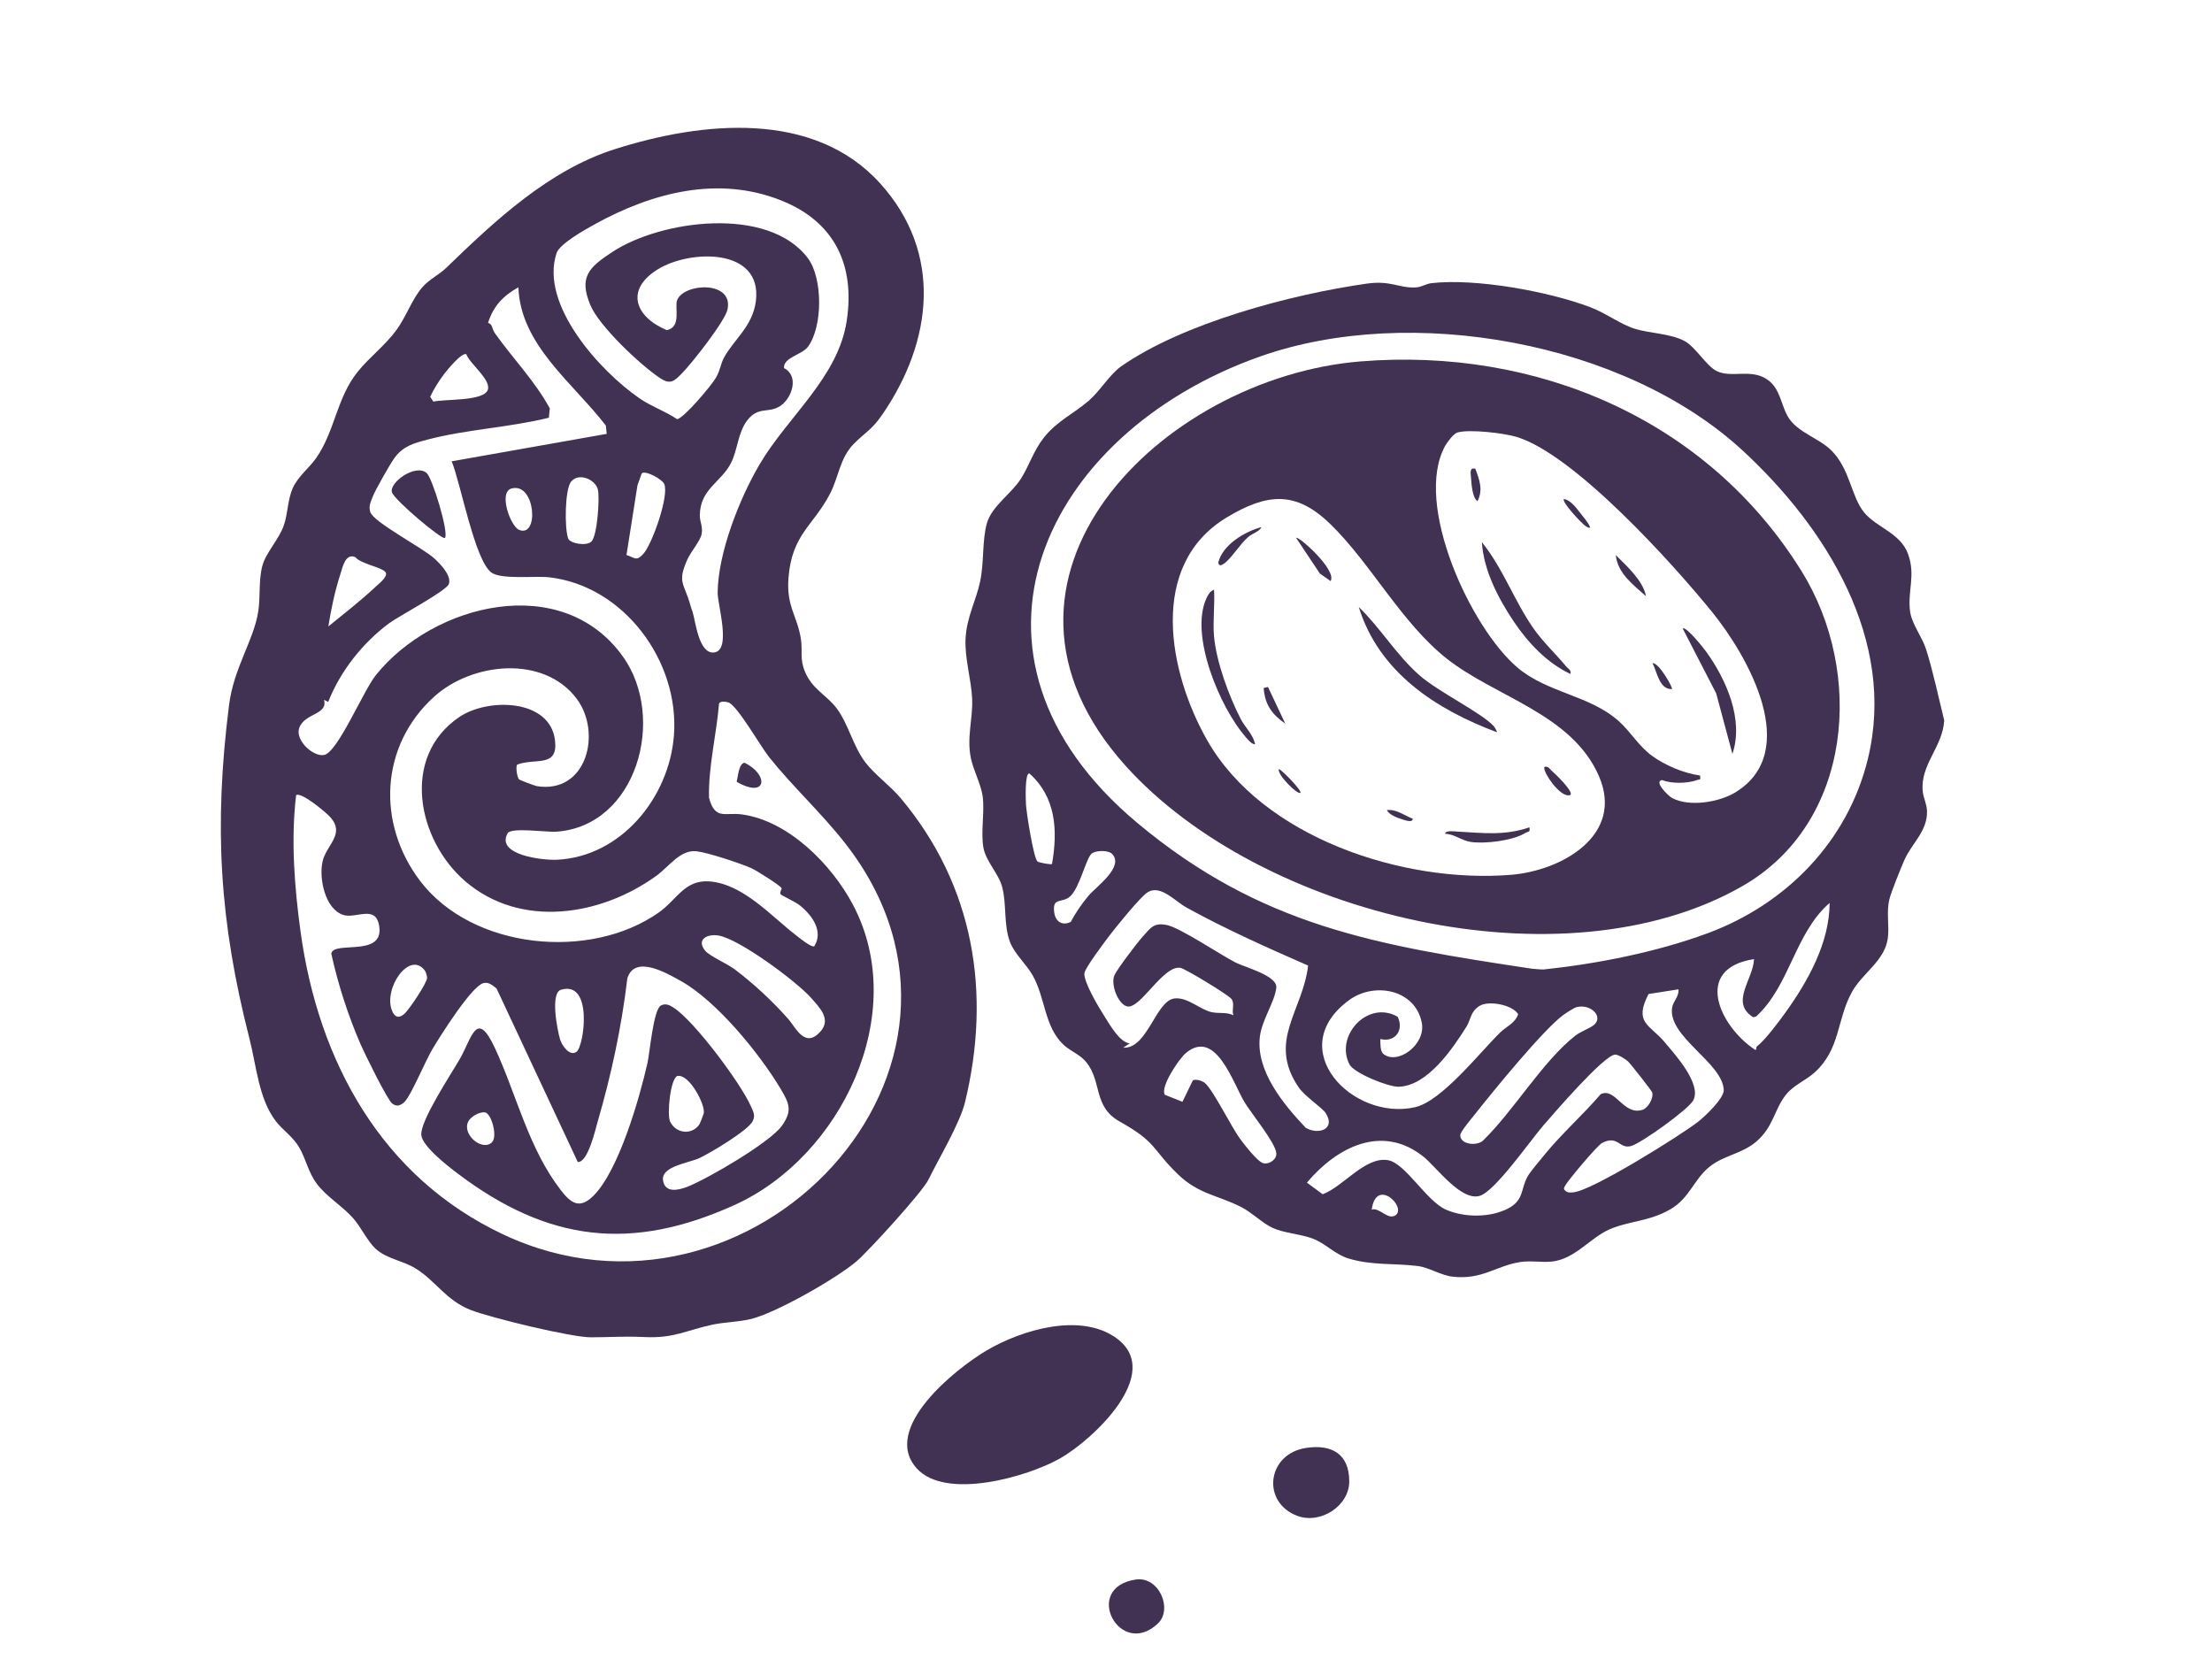
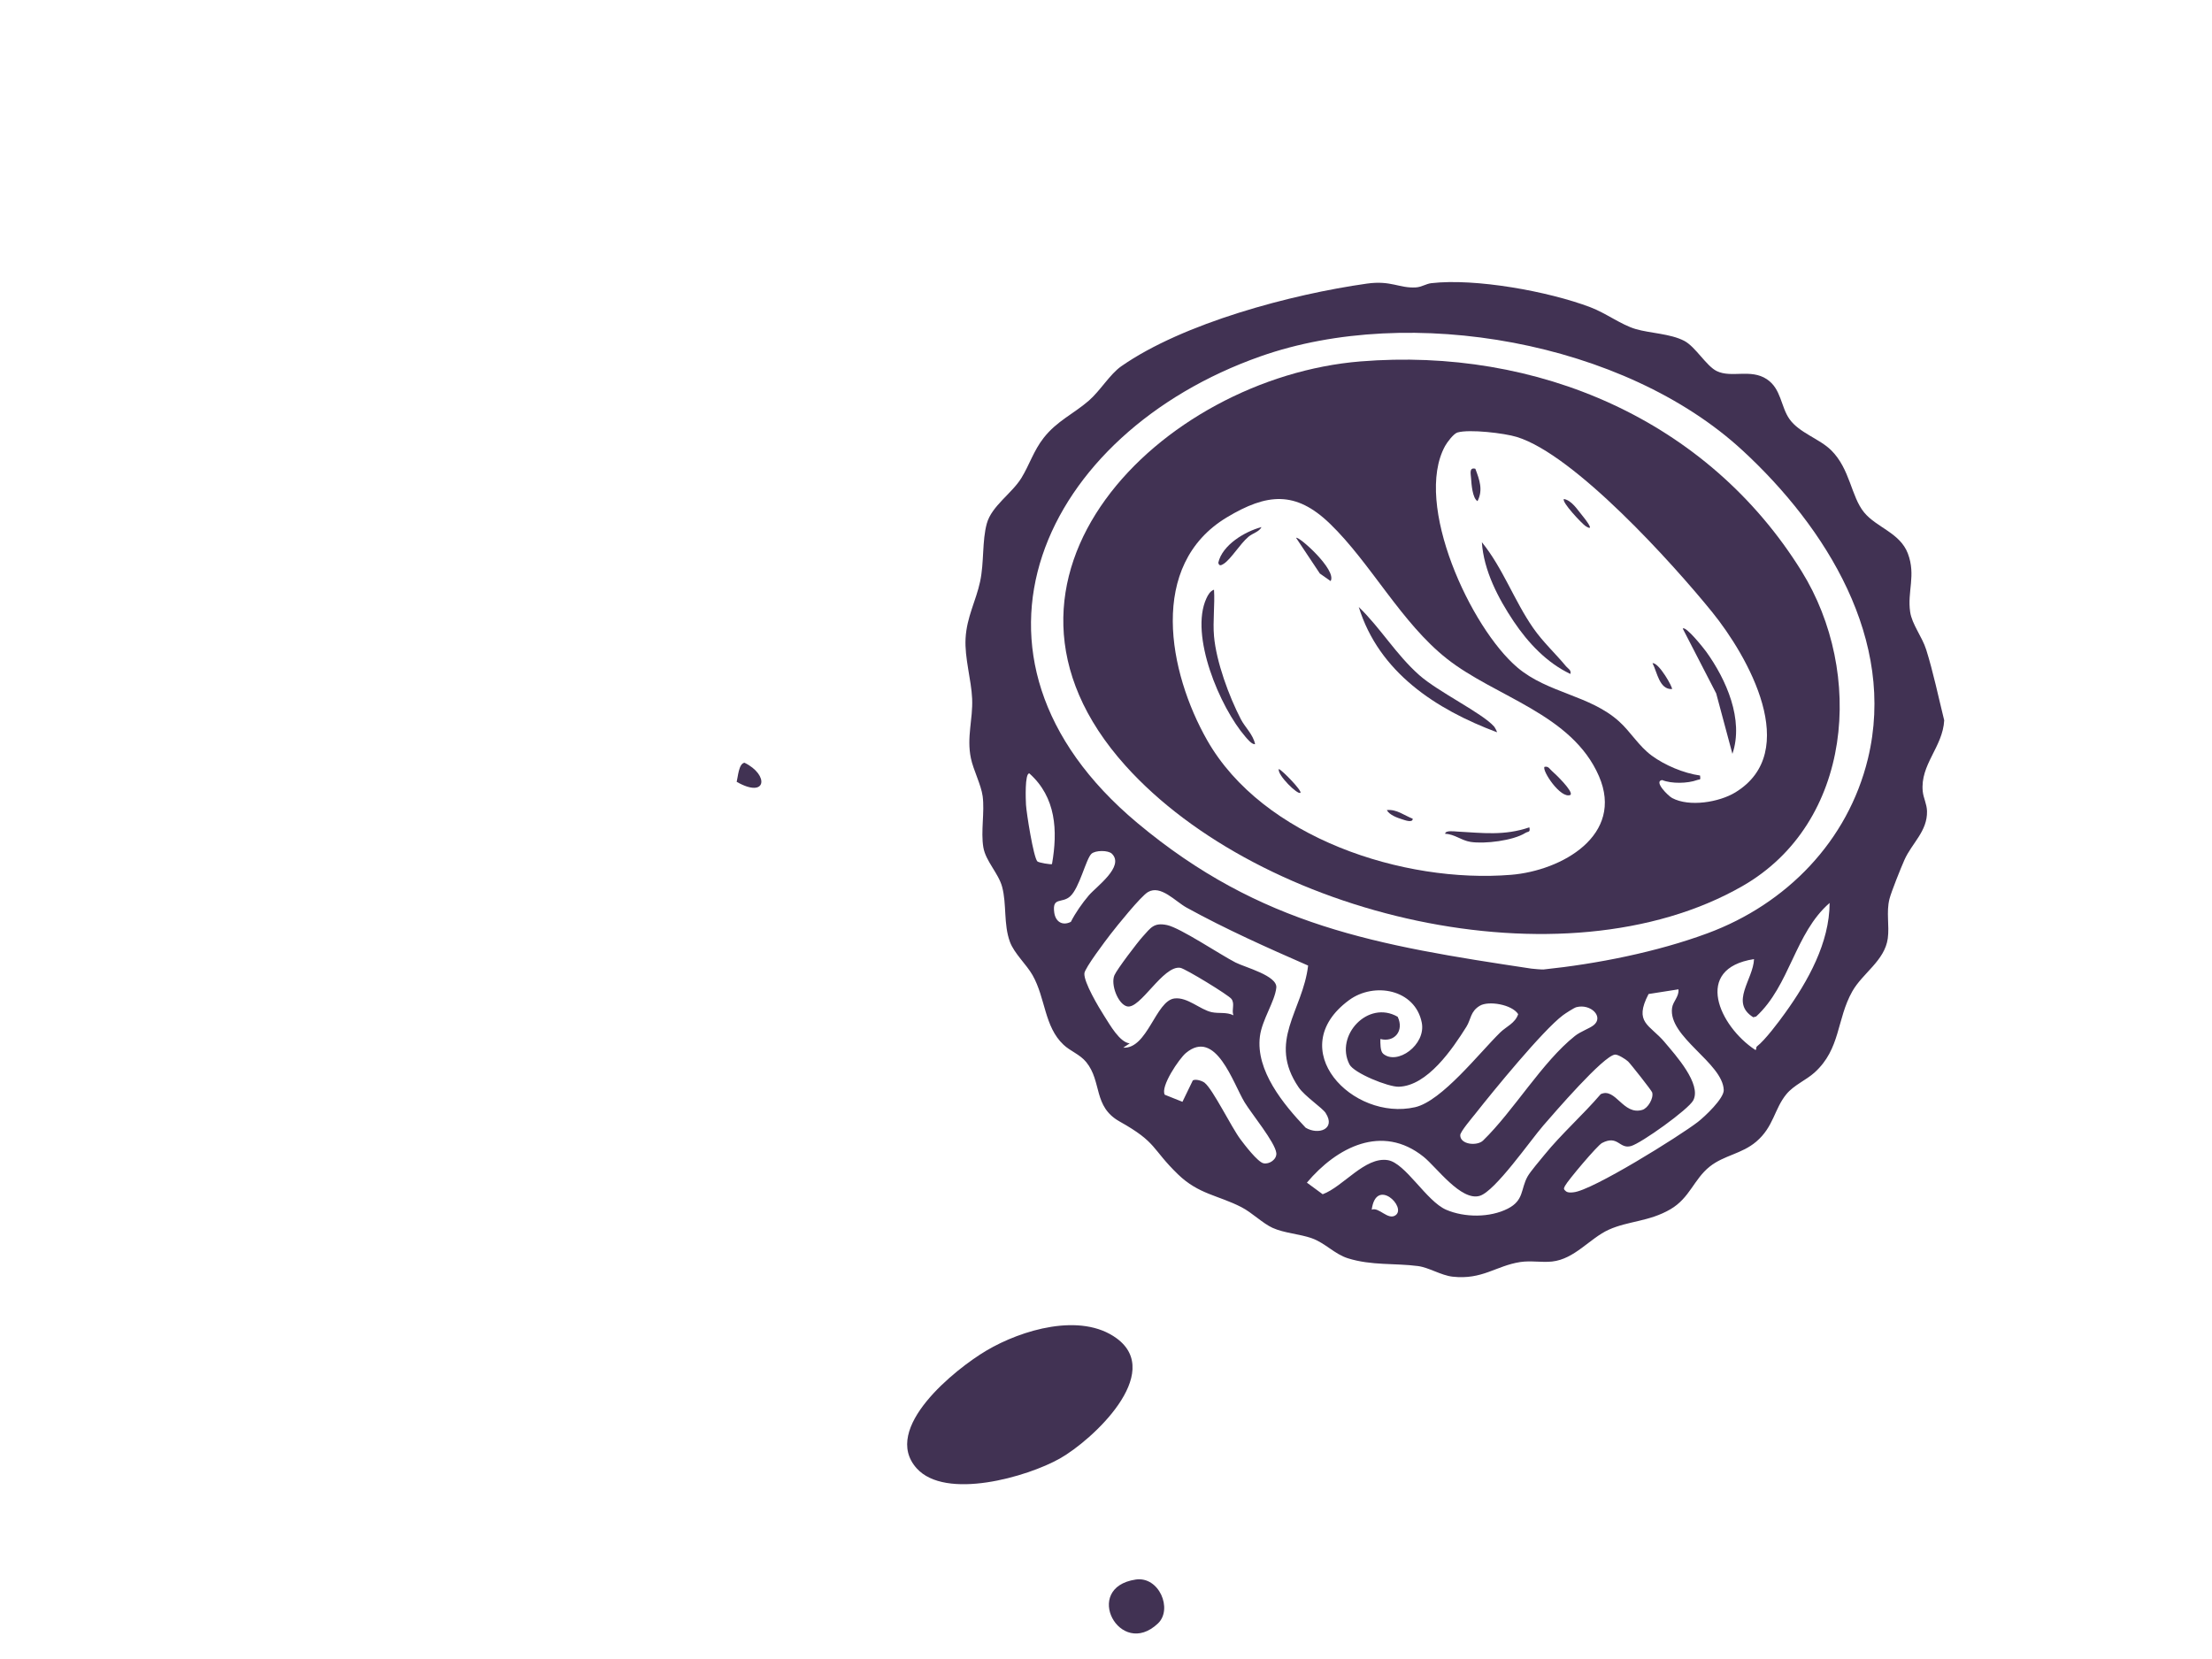
<svg xmlns="http://www.w3.org/2000/svg" id="Camada_1" data-name="Camada 1" viewBox="0 0 1024 768">
  <defs>
    <style>
      .cls-1 {
        fill: #413253;
      }
    </style>
  </defs>
-   <path class="cls-1" d="M395.35,205.35c-6.65,6.74-7.01,15.36-11.17,23.33-7.73,14.81-17.57,18.62-19.17,38.83-1.05,13.29,4.1,17.62,5.74,28.22.89,5.74-.61,9.17,1.86,15.14,3.47,8.38,10.05,10.75,14.82,17.18,5.35,7.23,7.47,17.36,13.15,24.85,4.3,5.66,11.5,10.78,16.39,16.61,33.93,40.42,42.05,90.07,29.77,140.72-2.38,9.8-12.11,26.02-17.01,35.99-2.75,5.6-27.67,32.98-33.27,37.73-9.39,7.97-37.58,24.09-49.24,26.76-5.36,1.23-12.08,1.38-17.47,2.53-12,2.56-17.69,6.36-31.24,5.73-10.07-.47-15.57.09-25.01.11-9.17.01-46.37-9.06-55.49-12.61-11.64-4.53-16.27-13.53-25.69-19.31-6.03-3.7-13.45-4.41-18.54-9.17-3.65-3.41-6.69-9.95-10.27-14.01-5.07-5.75-12.41-9.99-16.92-16.08-3.98-5.36-4.97-11.51-8.15-16.85-3-5.04-7.54-7.8-10.85-12.15-7.84-10.31-8.9-25.53-12.07-37.93-13.95-54.56-16.57-98.28-9.5-154.47,2.19-17.44,11.44-29.95,13.54-43.46,1.05-6.76.09-14.34,1.89-21.11,1.64-6.15,7.84-12.36,10.03-18.97,1.83-5.52,1.66-11.58,4.03-16.97s7.77-9.47,10.94-14.06c8.69-12.6,9.37-27.7,19.15-39.85,5.27-6.55,12.72-12.23,17.83-19.17,4.6-6.23,7.33-14.5,12.07-19.93,3.26-3.72,7.66-5.71,11.04-8.96,22.36-21.61,47.38-45.22,78.04-54.96,40.18-12.78,92.1-18.32,122.95,15.92,29.06,32.26,24.18,73.05.91,106.94-4.91,7.15-7.81,8.11-13.07,13.43ZM320.62,283.27c1.37,4.3,2.82,19.42,9.83,18.78,8.36-.76,1.7-22.05,1.77-27.8.23-18.41,10.05-43.31,19.36-59.18,13.09-22.32,36.4-40.22,40.4-66.59,3.91-25.83-5.65-45.83-30.3-55.67-29.31-11.7-59.79-3.63-86.35,11.01-4.47,2.46-16.23,9.03-17.67,13.33-7.98,23.92,20.25,54.78,38.41,67.27,5.49,3.78,11.91,5.93,17.39,9.63,3.23-.54,15.9-15.61,17.95-19.15s2.2-6.47,3.72-9.28c4.6-8.53,13.3-14.5,14.78-26.21,3.16-24.87-30.63-24-45.6-14.61s-10.34,21.88,4.38,28.03c6.91-1.43,3.5-10.49,4.77-13.85,3-7.95,26.19-9.27,23.32,4.28-1.16,5.5-16.69,25.15-21.25,29.75-3.55,3.58-5.27,5.14-10.03,1.98-9.02-5.99-28.14-23.99-32.22-33.78-5.42-13.04-.59-17.44,10-24.45,22.67-15.03,72.48-21.55,90.7,2.75,6.99,9.33,6.91,31.72.05,41-2.8,3.78-11.58,5.01-11.08,9.89,7.03,3.56,3.82,13.7-1.6,17.43s-10.23.06-15.34,6.66c-4.59,5.91-4.42,13.87-7.8,20.2-4.66,8.73-14.11,11.81-14.24,23.85-.03,3.08,1.49,5.2.83,8.7-.6,3.15-4.96,8.15-6.5,11.54-5,11-1.51,11.15,1.24,21.21.55,2.01.82,2.46,1.08,3.27ZM280.86,200.87l-.38-3.86c-15.06-19.61-39.62-37.36-40.49-64.02-7.06,3.96-11.56,8.6-14.05,16.46,2.35.85,1.56,2.54,3.2,4.85,8.13,11.47,18.42,22.01,25.38,34.74l-.43,4.33c-18.08,4.5-38.2,5.39-56.09,10.11-6.35,1.68-11.37,2.96-15.43,8.57-1.99,2.74-8.89,14.89-10.05,17.94-.97,2.54-1.95,4.22-1.11,7.02,1.41,4.69,24.23,16.57,29.6,21.46,2.82,2.57,7.98,7.87,6.82,11.79-.96,3.23-23.09,14.85-27.74,18.3-12.21,9.07-22.59,22.19-28.15,36.38l-1.93-.97c1.9,7.03-9.08,6.05-11.5,13.07-1.96,5.69,6.6,13.54,11.62,12.43,6.3-1.4,18.06-29.72,23.89-36.97,26.68-33.16,86.28-48.05,114.42-8.46,20.17,28.38,6.36,78.37-30.9,80.98-4.49.31-20.95-2.14-22.54.72-5.63,10.12,16.4,12.54,22.55,12.27,29.94-1.27,52.23-28.81,54.44-57.55,2.63-34.19-23.04-69.26-57.76-73.21-6.63-.75-22.14,1.17-26.77-2.23-7.71-5.68-14.19-41.39-18.37-51.47l71.77-12.7ZM205.41,173.41c-2.38,3.2-4.56,6.64-6.27,10.27l1.49,2.25c4.95-1.3,23.63,0,25.24-5.64,1.34-4.69-8.41-11.91-9.97-16.25-1.9-1.33-9.14,7.53-10.5,9.36ZM290.03,256.93c3.99,1.34,4.58,3.03,7.83-.58,4.06-4.5,12.03-27.02,9.62-32.34-.99-2.2-8.67-6.37-10.38-4.9l-1.99,5.5-5.09,32.31ZM273.75,250.73c2.75-2.58,3.94-20.06,3.04-24.02-1.08-4.75-8.81-8.11-12.38-3.8-2.99,3.6-3.09,21.83-1.4,26.35.88,2.35,8.39,3.67,10.74,1.47ZM236.72,226.17c-6.03,1.74-.44,17.47,3.59,19.12,9.43,3.85,7.56-22.33-3.59-19.12ZM152.01,290c7.35-5.97,15.09-12.01,22-18.49,1.25-1.17,5.76-4.66,4.52-6.54-1.58-2.42-11.49-3.85-14.04-7.06-4.67-1.97-5.93,4.8-6.99,8.1-2.42,7.48-4.29,16.2-5.5,23.99ZM240.24,360.76c.3.34,7.33,3.02,8.32,3.18,23.13,3.63,30.13-24.81,18.44-40.43-15.31-20.45-48.49-16.87-66.01-1.01-25.18,22.8-26.66,58.91-6.41,85.43,24.07,31.52,78.46,36.93,110.35,14.52,8.45-5.94,12.02-15.33,23.56-14.42,15.51,1.22,28.47,16.02,40.04,24.96,1.3,1.01,7.25,5.89,8.45,5.02,4.32-6.97-1.07-14.34-6.65-18.83-2.1-1.69-8.63-4.72-8.93-5.14-.64-.9.63-2.51.42-2.88-.77-1.38-11.85-8.33-14.14-9.33-5.14-2.23-20.09-7.2-25.28-7.76-7.49-.81-12.65,7.07-18.51,11.33-25.67,18.61-62.77,24.57-88.42,2.64-22.17-18.96-30.1-57.53-2.97-76.03,13.36-9.11,42.04-8.54,44.41,10.59,1.61,13.02-9.06,8.15-17.49,11.35-.83,1.18.04,5.94.82,6.82ZM391.42,390.59c-10.96-14.05-24.32-26.28-35.39-40.11-3.94-4.93-14.67-23.83-18.75-25.26-1.09-.38-3.66-.81-4.41.4-1.19,14.51-4.97,29.1-4.65,43.66,2.79,10.55,7.39,6.66,15.26,7.74,21.49,2.94,41.47,23.14,51.31,41.69,26.73,50.37-5.42,116.7-54.56,139.03-47.9,21.76-86.42,17.13-128.15-14.32-4.49-3.38-16.68-12.75-17.05-18.04-.47-6.69,13.79-28.1,17.78-35.06,5.77-10.08,7.81-23.47,16.37-5,10.07,21.74,15.41,46.15,30.4,65.6,4.68,6.07,8.69,8.99,15.05,2.73,11.78-11.59,21.35-45.08,25.08-61.42,1.12-4.92,2.75-24.99,6.27-26.77,2.27-1.15,4.03-.15,5.96,1.09,9.47,6.09,30.96,34.92,35.58,45.4,1.11,2.52,2.28,4.16.95,7.02-1.97,4.25-19.89,14.95-24.82,17.2s-17.65,3.72-16.71,10.26c.86,5.97,7.07,4.57,11.02,3.05,9.4-3.61,38.46-20.57,43.96-28.28,4.97-6.98,3.54-10.27-.54-17.13-9.72-16.31-29.59-40.65-46.11-49.89-6.68-3.74-21.44-12.36-24.86-1.26-2.67,22.46-7.4,44.62-13.72,66.28-1.05,3.59-4.54,19.14-9.23,18.71l-37.59-80.31c-1.88-1.44-3.63-3.15-6.16-2.46-5.47,1.48-20.07,24.69-23.54,30.55s-9.5,20.64-12.74,24.25c-.84.94-1.87,1.57-3.11,1.84-1.01.1-1.9-.33-2.71-.87-2.17-1.45-12.92-23.41-14.65-27.39-5.84-13.42-10.45-27.77-13.6-42.06.99-6.13,24.21,1.87,22.22-12.47-1.46-10.49-10.7-3.52-16.65-5.43-8.59-2.75-11.39-17.27-9.57-24.9s10.42-12.42,3.69-20.22c-1.91-2.22-13.58-11.96-15.97-10.35-2.48,20.55-.77,42.68,2.06,63.27,8.23,59.91,37.45,113.6,93.87,140.13,114.13,53.65,239.17-77.31,158.4-180.9ZM379.68,477.69c5.29-5.78-.17-11.17-4.17-15.7-6.76-7.65-33.53-27.54-43.09-28.94-5.36-.78-10.08,2.07-6,7.03,2.08,2.53,10.13,6,13.49,8.5,8.69,6.48,17.9,15.07,25.04,23.19,3.41,3.88,7.6,13.69,14.72,5.91ZM196.68,449.31c-7.08-9.52-19.44,8.36-15.16,18.67,1.38,3.31,3.55,3.47,6,1.04,2.18-2.17,10.12-13.88,10.19-16.34.02-.8-.54-2.7-1.03-3.37ZM266.89,486.92c3.5-2.49,7.81-33.19-7.18-28.74-5.11,1.52-1.69,18.81-.42,23.03.87,2.87,4.45,7.95,7.6,5.71ZM323.68,520.68c.33-.45,2.05-4.87,2.14-5.46.62-3.89-6.58-17.97-12.16-17.14-3.34.95-4.98,17.99-3.44,21.15,2.71,5.54,9.85,6.35,13.46,1.44ZM227.76,528.76c2.7-2.71-.3-13.45-3.28-13.82-2.55-.32-6.63,2.01-7.74,4.31-2.94,6.1,6.64,13.93,11.03,9.52Z" />
  <path class="cls-1" d="M847.64,208.36c8.93,8.83,9.22,21.47,15.34,28.88,5.81,7.03,16.62,9.42,20.24,19.04,3.78,10.04-.33,17.55,1.04,26.96.85,5.83,5.52,11.42,7.45,17.55,3.2,10.14,5.73,22.23,8.32,32.67-.66,12.39-11.21,20.48-9.93,32.94.31,3.02,1.89,5.82,1.97,9.11.22,9.33-7.02,14.81-10.47,22.6-1.55,3.49-6.11,14.81-6.92,18.08-1.54,6.17.04,12.26-.77,18.23-1.41,10.31-11.64,16.02-16.45,24.55-7.3,12.97-5.32,26.56-17.46,37.54-3.86,3.49-9.56,5.81-13.01,9.99-5.66,6.85-5.86,15.11-13.99,22.01-6.7,5.69-14.88,6.27-21.49,11.51-7.39,5.87-9.23,14.53-18.22,19.78-9.87,5.76-19.5,5.38-28.54,9.46-8.76,3.96-15.76,13.6-26.26,14.74-4.75.51-9.89-.52-14.76.24-11.23,1.75-17.54,8.29-31.25,6.77-5.39-.6-10.97-4.26-16.08-4.92-10.64-1.39-21.46-.16-32.41-3.59-6.19-1.94-10.47-7.05-16.72-9.28-5.61-2-12.73-2.34-18.18-4.82-4.59-2.09-9.44-7.02-14.42-9.58-10.75-5.53-19.75-5.91-29.33-15.17-12.42-12.02-9.51-14.66-27.03-24.47-12.38-6.94-8.07-18.44-15.48-27.52-2.91-3.56-7.34-5.04-10.49-8.01-8.95-8.41-8.3-21.53-14.32-32.18-2.83-5.01-8.53-10.08-10.51-15.49-2.99-8.18-1.44-17.37-3.59-25.41-1.69-6.33-7.62-11.89-8.7-18.3-1.25-7.38.66-16.26-.32-23.68-.7-5.26-4.32-12.16-5.44-17.55-2.05-9.88.97-17.89.57-27.58-.37-8.79-3.55-18.92-3.04-27.94.56-9.98,4.82-17.34,6.73-26.3s.87-18.8,3.11-26.89,11.56-13.86,15.98-21.02c3.72-6.04,5.67-12.67,10.36-18.64,6.15-7.83,13.8-11.06,20.84-17.16,5.31-4.6,9.79-12.28,15.05-15.95,28.69-20.02,78.72-33.33,113.73-38.27,11.22-1.58,14.87,2.22,22.68,1.76,2.59-.15,4.69-1.67,7.12-1.96,20.31-2.36,54.23,3.76,73.67,11.15,7.22,2.74,14.21,8.1,20.92,10.08s16.07,2.11,22.52,5.48c5.19,2.71,10.18,11.62,15.02,13.98,6.87,3.34,15.73-1.21,23.22,3.78,6.69,4.46,6.4,12.74,10.5,18.5,4.51,6.33,13.88,9.06,19.19,14.31ZM806.59,208.45c-54.57-50.31-153.67-67.96-223.11-43.47-100.56,35.46-149.68,138.47-56.95,216,57.16,47.79,111,56.68,182.36,67.42.91.14,5.03.46,5.63.4,24.67-2.57,52.45-8.05,76.01-16.78,36.45-13.5,64.93-42.61,74.19-80.81,13.3-54.91-19.37-107.03-58.12-142.76ZM487,400c2.7-15.48,1.92-30.92-10.5-41.98-2.15-.04-1.66,12.3-1.54,14.52.21,3.76,3.47,24.39,5.27,26.23.59.6,6.43,1.57,6.77,1.23ZM514.76,395.24c-1.73-1.73-7.72-1.67-9.51.02-2.55,2.42-5.47,15.69-9.82,19.67-3.77,3.46-8.4.1-7.39,7.49.59,4.33,3.82,6.29,7.7,4.33,2.12-4.18,5.26-8.66,8.29-12.22,3.46-4.08,16.65-13.38,10.73-19.29ZM613.72,515.28c-1.59-2.46-9.71-7.77-12.55-11.94-14.56-21.39,1.92-35.28,4.4-56.35-19-8.31-38.06-16.82-56.24-26.82-5.31-2.92-11.96-10.66-17.89-7.22-3.3,1.91-14.44,15.75-17.4,19.59-2.21,2.87-11.8,15.54-12.04,18.01-.39,4.06,6.7,15.89,9.18,19.76,2.63,4.1,7.13,12.22,11.8,12.7l-2.99,1.98c11.19.7,15.02-21.74,23.72-22.78,6.02-.72,11.85,5.2,17.22,6.35,3.4.73,6.84-.16,10.05,1.44-.93-2.53.78-5.28-.9-7.56-1.34-1.82-21.38-14.04-23.67-14.41-8.02-1.3-18.6,19.42-24.7,17.84-4.19-1.09-7.66-10.21-5.79-14.44,1.23-2.79,10.66-15.2,13.11-17.89,3.7-4.07,5.11-6.59,11.24-5.3s24.58,13.68,31.68,17.32c4.43,2.27,19.5,6.1,18.89,11.69-.7,6.46-6.61,14.81-7.59,22.52-2.01,15.87,10.92,31.46,21.17,42.27,5.84,3.53,14.09.68,9.29-6.75ZM813.35,484.4c3.76-2.9,10.02-11.25,13.06-15.49,10.53-14.65,20.52-32.44,20.58-50.91-16.14,13.98-18.31,38.12-34,52.56l-1.35.36c-10.97-6.83,0-17.43.35-26.92-28.37,4.34-16.02,31.1.51,41.99.8.32.24-1.12.85-1.59ZM640.25,487.76c6.48,5.6,19.96-4.07,17.93-14.35-3.07-15.51-22.09-18.93-33.67-10.41-30.76,22.63,1.66,56.13,30.56,49.56,12.38-2.81,29.79-25.17,39.41-34.59,2.79-2.74,6.95-4.28,8.33-8.49-2.87-4.5-13.66-6.28-17.7-3.92-4.47,2.61-4.12,6.34-6.27,9.76-6.42,10.23-18.04,27.4-31.33,27.76-4.86.13-20.74-6.3-22.81-10.35-6.82-13.32,8.57-29.97,22.33-22.03,3.1,6.46-1.49,11.99-8.01,10.29-.03,1.76-.1,5.61,1.24,6.76ZM770.58,482.42c5.08,6,17.22,19.41,13.29,26.95-2.18,4.19-24.13,19.89-28.85,21.18-5.45,1.49-5.95-5.29-13.39-1.43-2.16,1.12-15.83,17.34-17.14,19.86-.7,1.35-.68,1.54.48,2.54,1.07.71,2.23.54,3.42.43,8.63-.75,49.1-26.02,57.55-32.53,3.25-2.51,12.17-10.92,12.03-14.83-.47-12.57-25.83-24.56-23.92-38.02.43-3.02,3.34-5.27,2.95-8.58l-13.83,2.17c-6.98,13.39.53,14.11,7.42,22.25ZM737.66,474.66c5-3.91-1.24-10.15-7.91-8.41-1.06.27-5.11,2.9-6.24,3.75-9.31,6.99-32.37,35.22-40.48,45.52-1.5,1.91-7.02,8.34-7.04,9.99-.05,4.38,7.8,5.12,10.54,2.5,14.23-13.81,27.38-36.38,42.56-48.44,2.61-2.07,6.65-3.42,8.57-4.92ZM557.71,501.3c3.74,2.95,12.33,20.48,16.46,26.03,1.91,2.57,8.02,10.57,10.72,11.18s6.27-1.81,5.95-4.75c-.53-4.91-11.45-18.16-14.66-23.44-5.37-8.81-13.31-34.44-27.2-22.85-3.1,2.59-11.94,15.6-9.77,19.32l8.18,3.27,4.8-9.91c1.33-.76,4.32.17,5.53,1.13ZM753.65,491.35c-1.04-.99-4.66-3.27-6-3.15-5.36.49-28.31,27.21-33.17,32.79-5.99,6.87-22.3,30.46-29.46,32.6-8.68,2.59-20.04-13.31-26.01-18.09-19.2-15.38-40.2-4.43-54.01,11.98l7.31,5.37c9.53-3.53,19.55-17.46,30.13-15.79,8.17,1.29,17.87,19.02,27.04,22.97,8.48,3.65,20.21,3.72,28.53-.52,7.56-3.85,5.9-9.03,9.14-14.86,1.26-2.27,5.92-7.7,7.88-10.12,7.79-9.59,17.88-18.54,25.99-28.02,6.95-3.23,10.34,9.97,19.28,7.28,2.58-.78,5.29-5.37,4.55-8.06-.24-.88-10.07-13.32-11.19-14.38ZM635.01,560c3.31-1.39,7.54,5.06,11.04,2.57,5.27-3.74-9.03-17.77-11.04-2.57Z" />
  <path class="cls-1" d="M424.32,679.69c-16.48-18.42,17.9-45.94,32.38-54.5,16.16-9.55,43.64-17.81,60.24-5.63,22.12,16.23-11.34,47.17-26.26,55.61-15.14,8.56-53,19.45-66.36,4.52Z" />
-   <path class="cls-1" d="M604.76,670.26c11.69-1.72,19.79,2.76,19.85,15.41.06,11.54-13.33,19.99-23.9,16.12-16.89-6.2-14.3-28.83,4.05-31.52Z" />
  <path class="cls-1" d="M525.75,731.22c10.84-1.62,17.26,13.72,10.29,20.33-17.59,16.68-35.34-16.59-10.29-20.33Z" />
  <path class="cls-1" d="M341.03,361.93c.61-2.3.92-8.41,3.61-8.84,11.45,5.55,10.39,16.83-3.61,8.84Z" />
-   <path class="cls-1" d="M205.99,249c-1,1.37-23.29-17.38-24.53-21.06-1.52-4.5,10.95-13.47,16.06-8.95,2.66,2.35,10.3,27.51,8.48,30.01Z" />
  <path class="cls-1" d="M629.8,167.31c81.68-6.63,160.64,26.87,204.23,97.16,29.07,46.88,23.68,116.43-27.36,145.7-83.11,47.66-223.18,13.78-285.64-55.7-77.79-86.52,16.79-179.7,108.77-187.16ZM792.62,283.36c-18.19-22.45-63.67-72.83-90.41-81.07-5.85-1.8-22.02-3.68-27.5-2.08-1.79.52-4.8,4.54-5.74,6.26-14.72,26.85,11.85,84.23,33.51,102.56,14.06,11.9,33.55,12.76,47.05,24.95,5.39,4.86,9.09,11.41,15.15,15.85s14.73,8.12,22.33,9.18c.31,2.41,0,1.59-1.39,2.1-4.32,1.59-11.8,1.78-16.15,0-4.11.54,2.8,7.36,4.61,8.32,8.01,4.27,21.8,1.94,29.25-2.6,30.91-18.85,5.86-63.01-10.7-83.46ZM615.62,242.39c-15.88-15.33-29.16-14-47.64-2.91-36.78,22.09-27,71.83-9.15,103.19,25.75,45.25,90.97,66.37,140.66,62.31,23.55-1.92,52.56-18.36,40.71-45.68-12.5-28.83-47.85-36.56-70.4-54.36-21.16-16.7-35.25-44.28-54.17-62.55Z" />
  <path class="cls-1" d="M691.66,336.33c.38.43,1.48,2.54,1.34,2.66-28.3-10.59-54.64-27.76-63.99-57.99,10.18,9.84,17.18,21.93,27.98,31.51,8.77,7.78,29.13,17.56,34.67,23.82Z" />
  <path class="cls-1" d="M562,294.5c1.05,11.91,6.95,27.92,12.47,38.53,1.92,3.69,5.64,6.98,6.54,11.46-1.48.26-3.62-2.44-4.52-3.48-11.72-13.54-25.9-46.92-18-64.03.73-1.58,1.76-3.4,3.51-3.99.45,6.98-.61,14.61,0,21.5Z" />
  <path class="cls-1" d="M707.99,383c.53,2.49-.54,1.77-1.86,2.6-5.66,3.55-18.79,5.17-25.37,4.14-4.32-.68-7.37-3.6-11.75-3.75,0-1.73,4.38-1.1,5.54-1.04,11.8.64,21.76,2.03,33.45-1.95Z" />
  <path class="cls-1" d="M615.99,269l-4.99-3.5-10.99-16.5c1.01-1.1,18.99,14.88,15.98,19.99Z" />
  <path class="cls-1" d="M584,244.01c-1.23,2.28-3.98,2.75-6.03,4.46-3.95,3.32-8.06,10.33-11.48,12.53-1.28.83-2.17,1.1-2.5-.52,1.83-8.18,12.3-14.46,20-16.47Z" />
  <path class="cls-1" d="M727,367.99c-4.54,2.03-13.38-11.48-11.99-12.99,1.88-.43,2.37,1.07,3.5,1.99,1.3,1.07,10.1,9.51,8.49,11Z" />
-   <path class="cls-1" d="M586.98,318.01l8.01,16.99c-6.24-4.39-9.38-8.73-10-16.49l1.99-.5Z" />
  <path class="cls-1" d="M602,366.99c-1.17,1.18-10.87-8.36-9.99-10.99,1.72.67,10.83,10.14,9.99,10.99Z" />
  <path class="cls-1" d="M653.99,379.01c.02,2.1-3.81.61-4.81.3-2.34-.73-6-2.03-7.18-4.3,4.56-.48,8.05,2.47,11.99,4Z" />
  <path class="cls-1" d="M726.99,311.99c-10.83-5.08-19.55-14.35-26.22-24.27-7.19-10.72-13.93-23.62-14.77-36.72,9.75,12.02,14.95,27.05,23.76,39.73,4.52,6.5,10.35,11.84,15.24,17.76.93,1.13,2.43,1.61,1.99,3.5Z" />
  <path class="cls-1" d="M801.99,348.99l-7.51-27.98-15.48-30.01c1.39-1.41,9.82,9.26,10.83,10.66,9.3,12.9,17.54,31.47,12.16,47.32Z" />
-   <path class="cls-1" d="M761.99,276c-5.79-5.21-13.16-10.51-13.98-19,5.13,5.09,12.58,11.76,13.98,19Z" />
+   <path class="cls-1" d="M761.99,276Z" />
  <path class="cls-1" d="M682.98,217c1.94,5.14,3.66,9.85,1,14.99-2.33-1.35-2.81-7.87-2.97-10.51-.12-2.03-1.03-5.27,1.97-4.48Z" />
  <path class="cls-1" d="M732.42,238.58c.57.69,6.75,8.28,1.56,4.94-1.53-.98-11.27-11.22-9.98-12.51,3.62.65,6.23,4.94,8.42,7.57Z" />
  <path class="cls-1" d="M774,318.99c-5.87.27-6.85-7.9-9-11.98,2.96-.39,9.6,11.51,9,11.98Z" />
</svg>